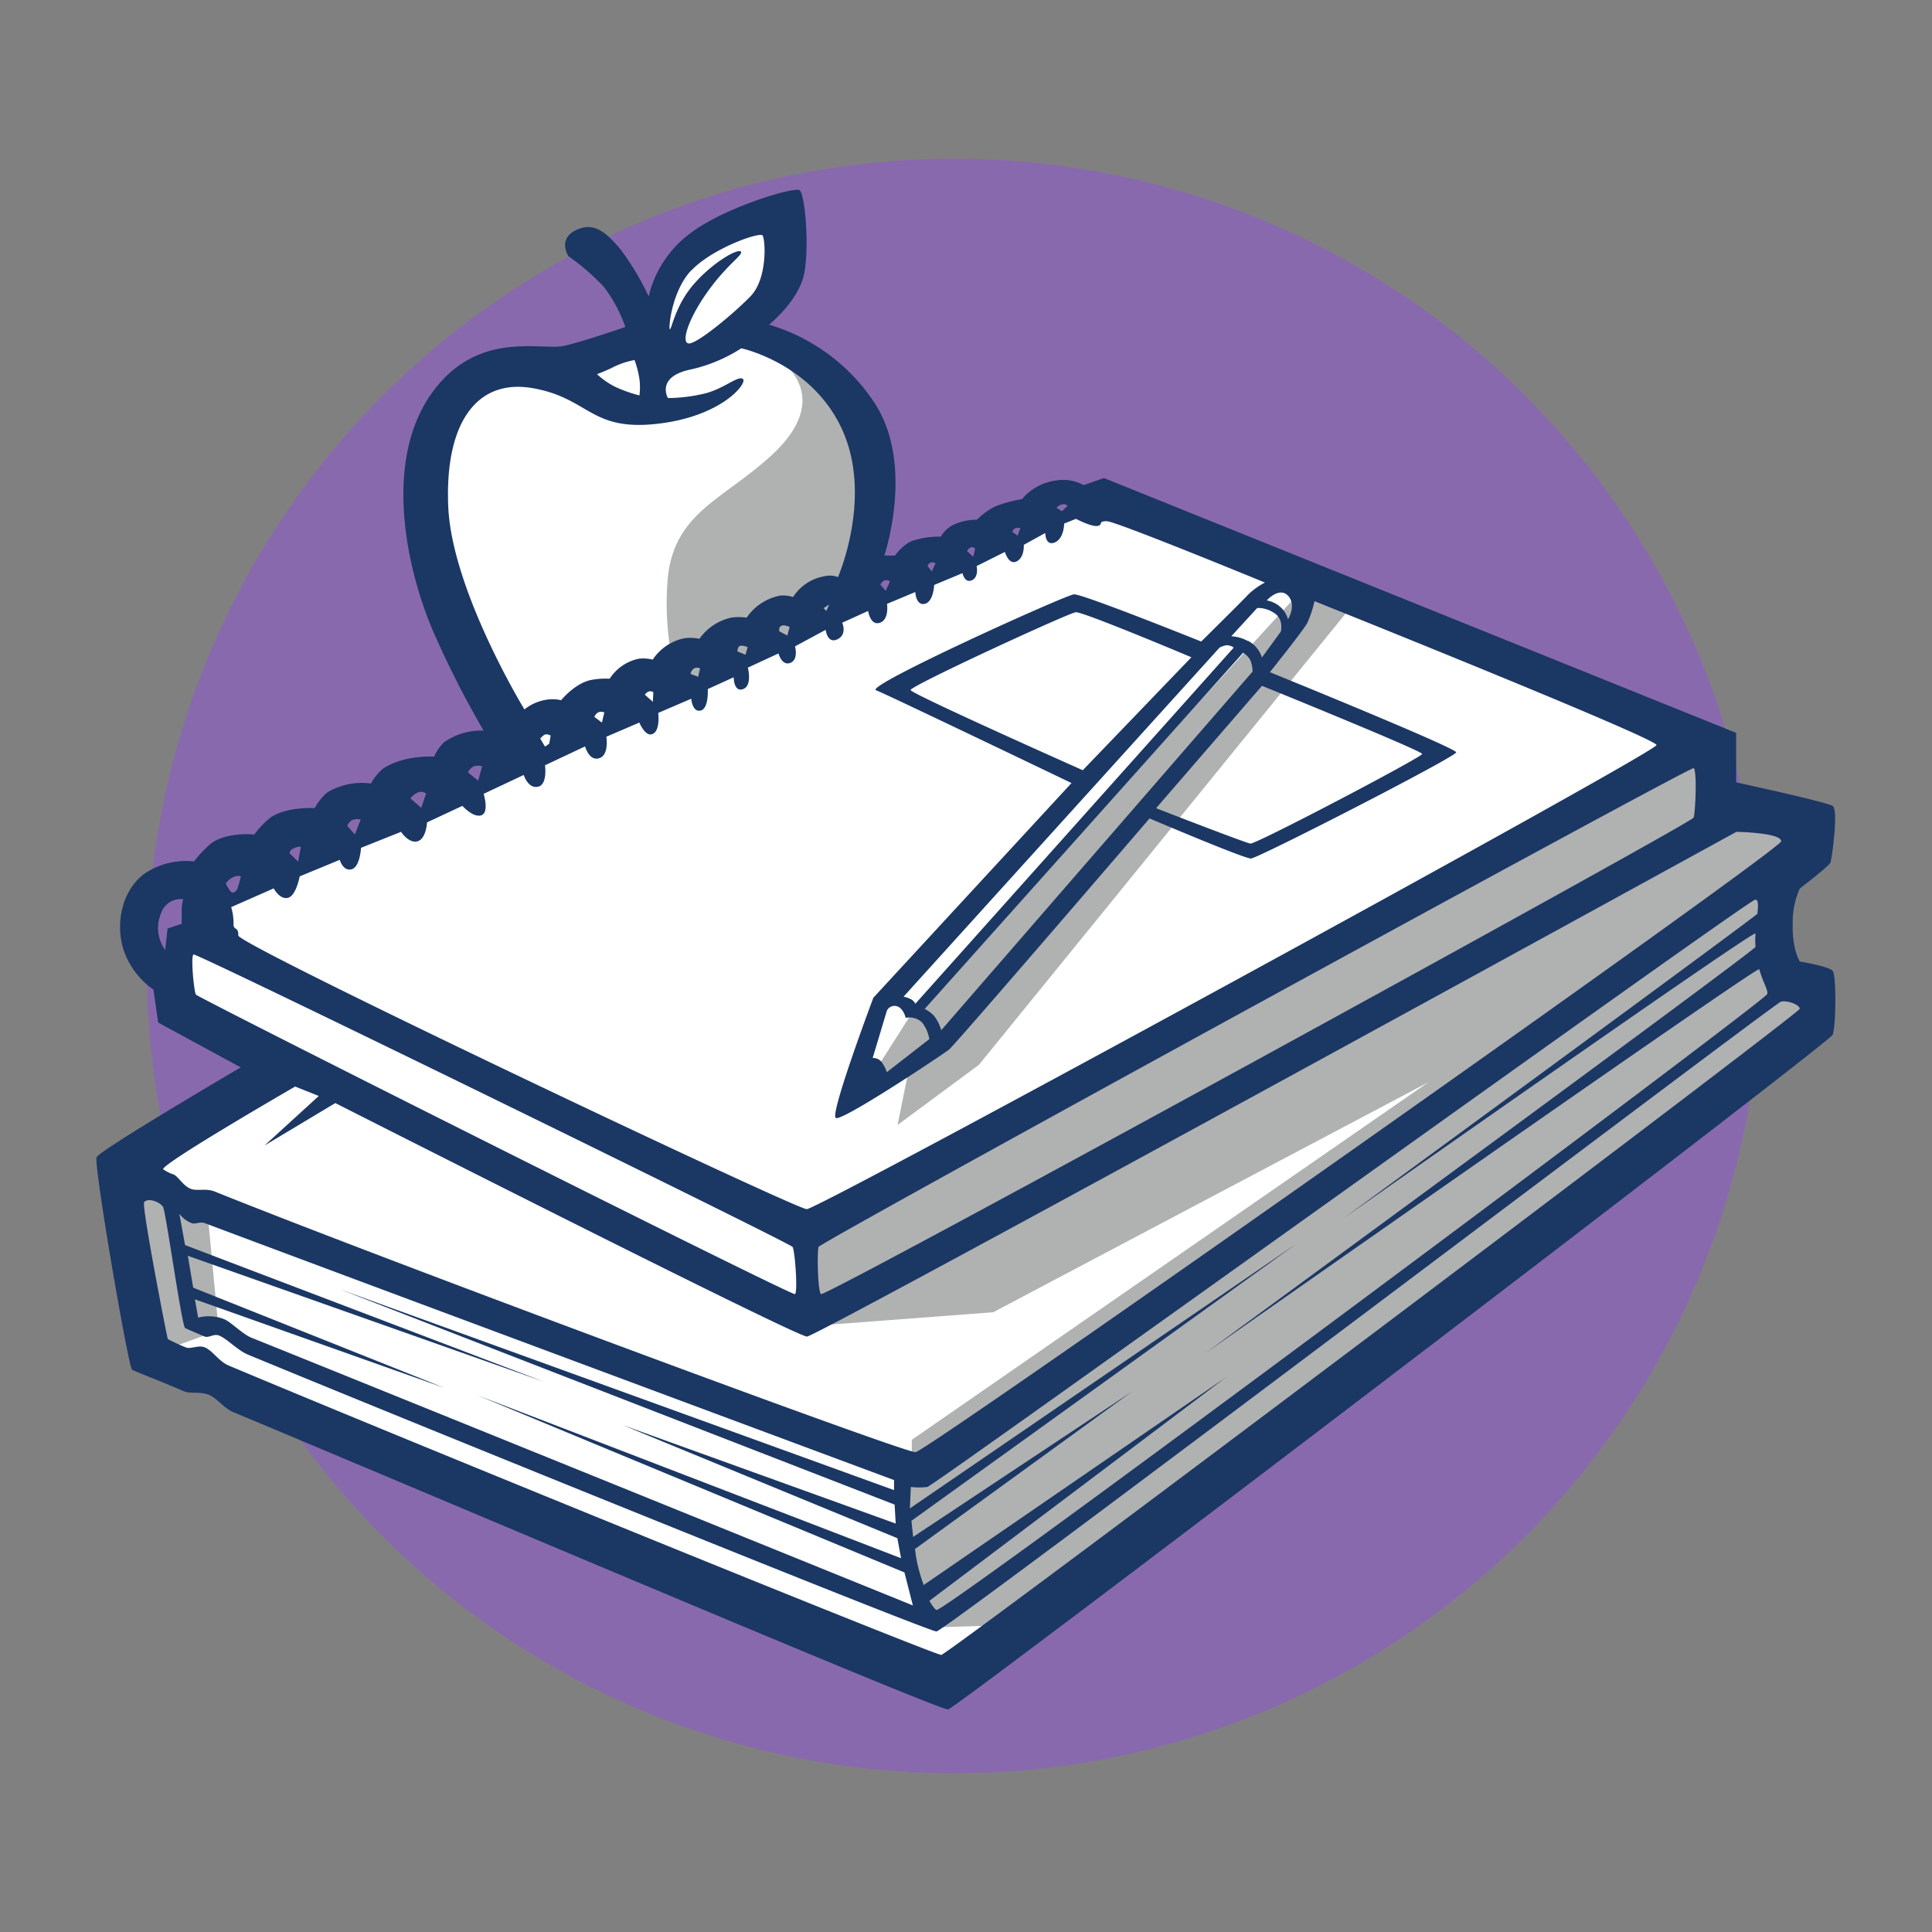
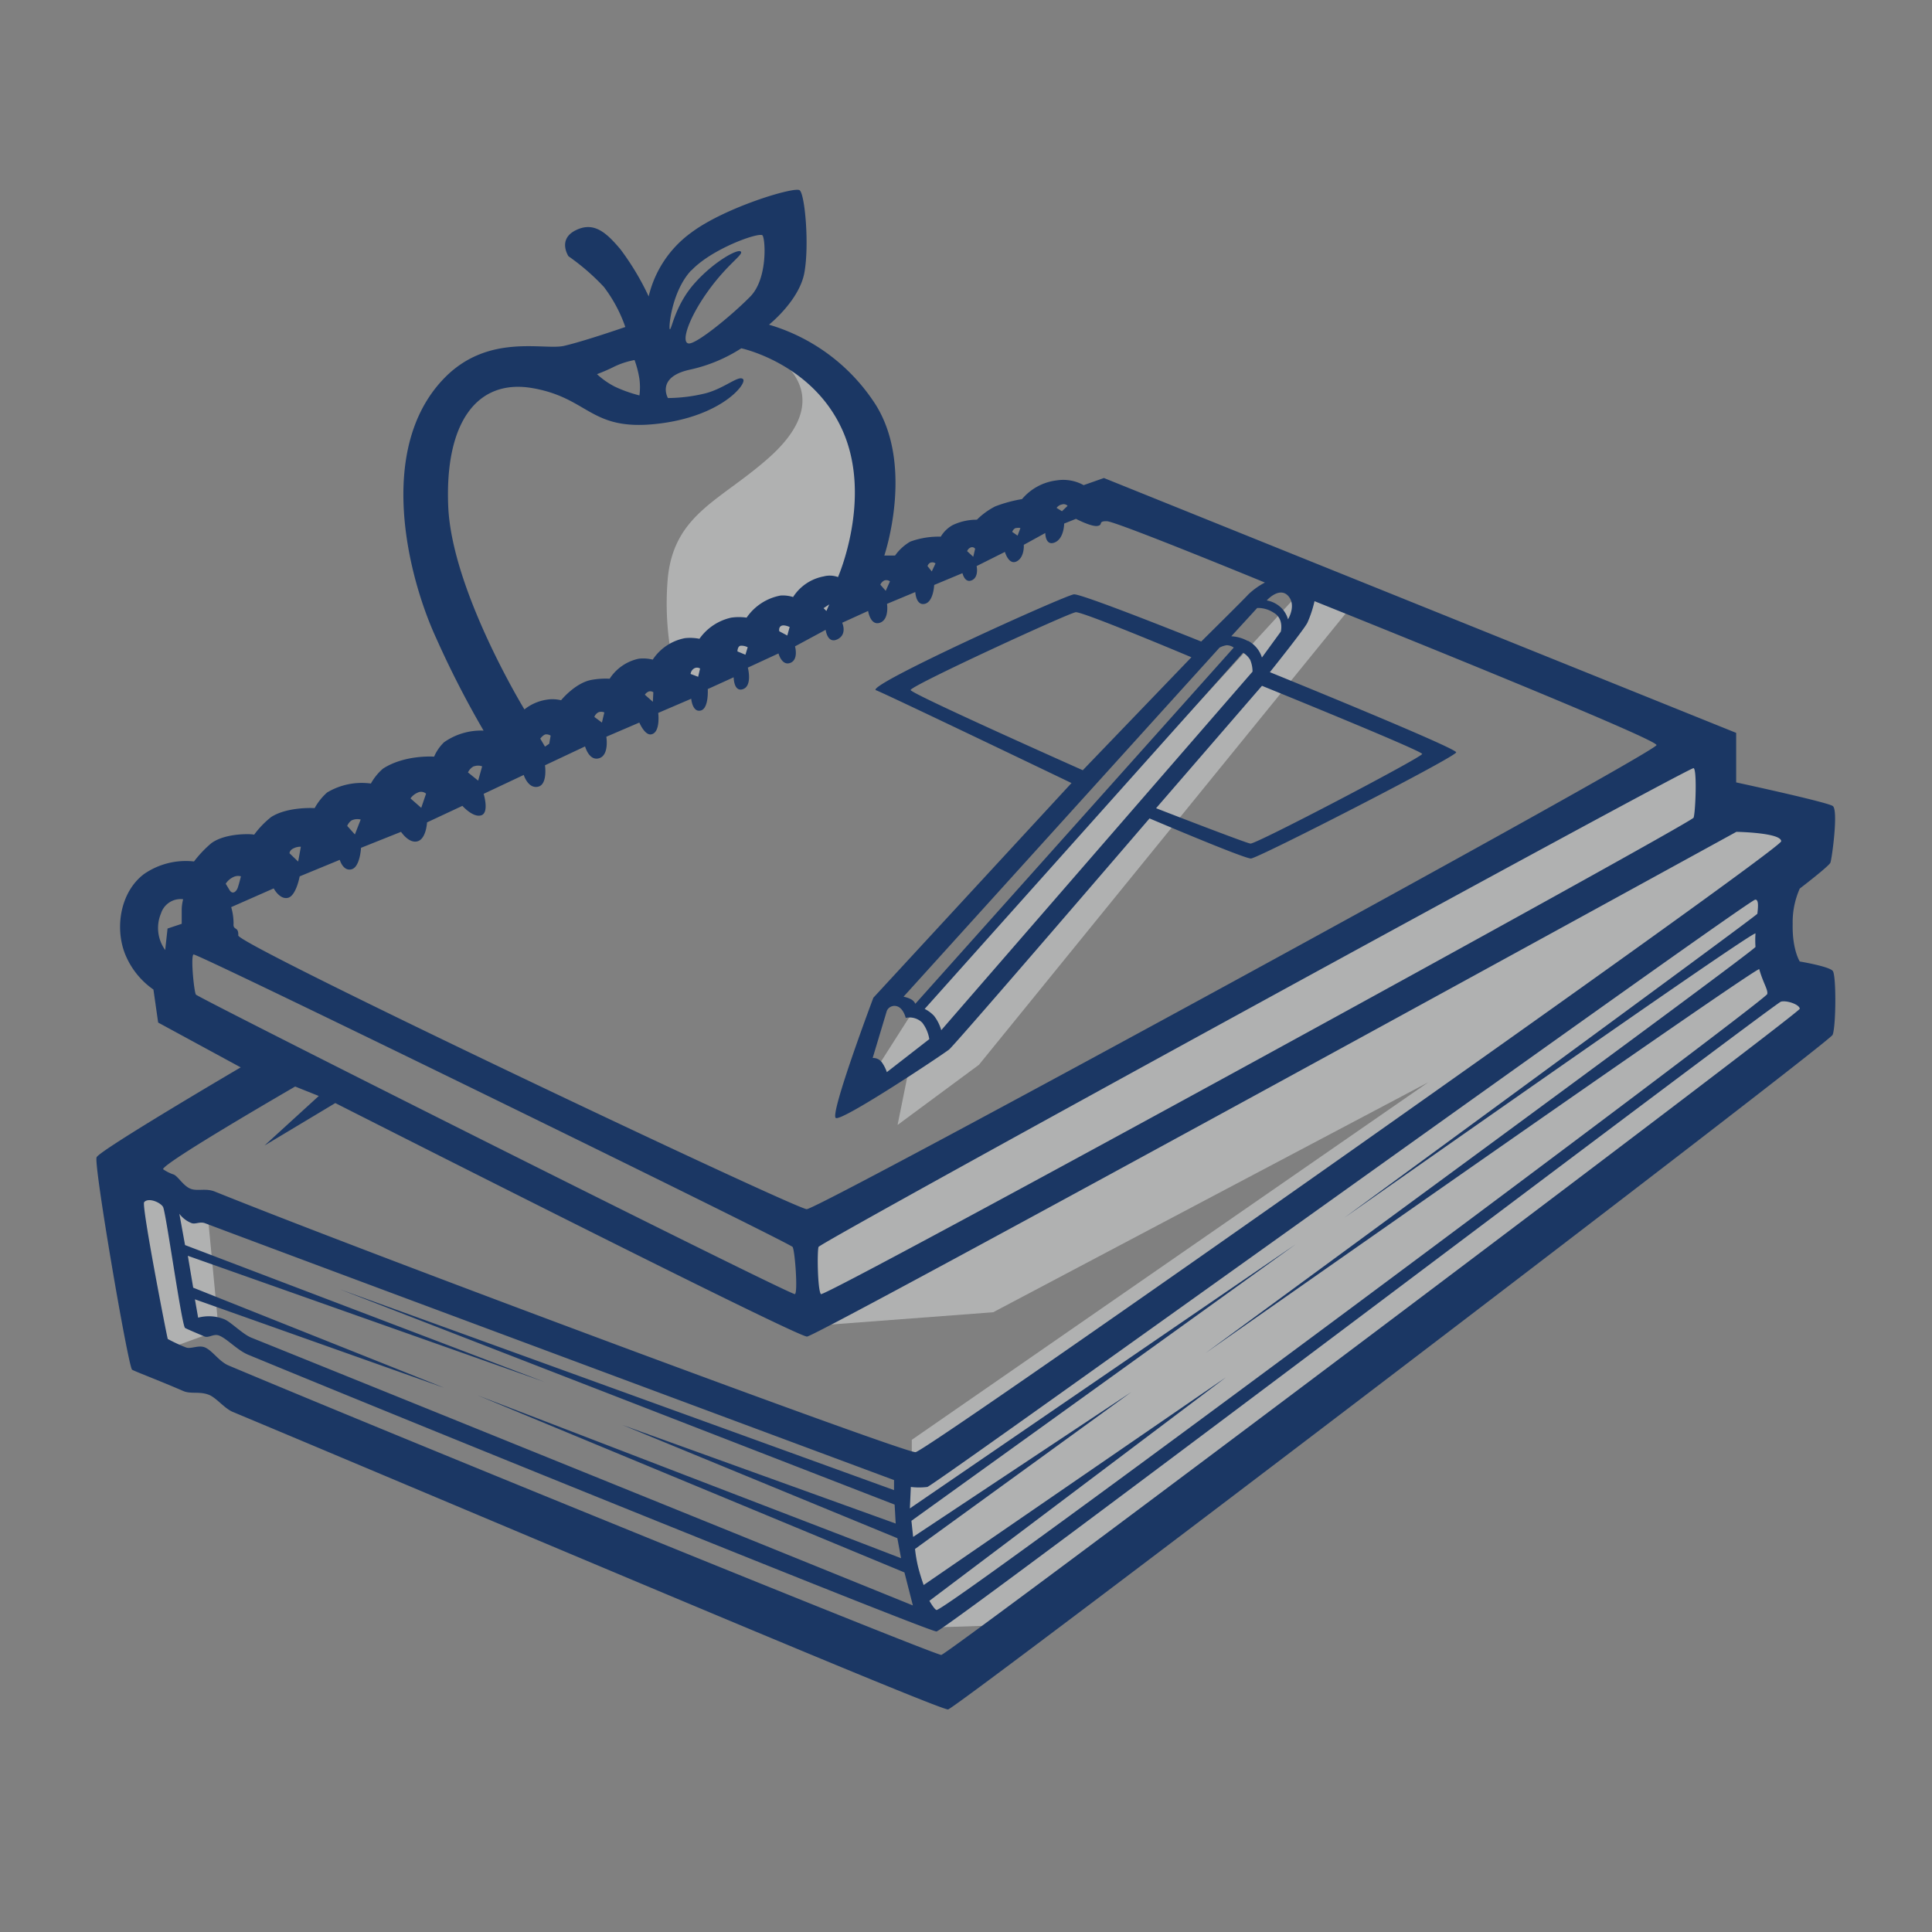
<svg xmlns="http://www.w3.org/2000/svg" id="Layer_1" data-name="Layer 1" viewBox="0 0 360 360">
  <rect x="0" y="0" width="360" height="360" fill="#808080" stroke="none" />
  <defs>
    <style>.cls-1{fill:#8969ae;}.cls-2{fill:#fff;}.cls-2,.cls-3,.cls-4{fill-rule:evenodd;}.cls-3{fill:#b0b1b1;}.cls-4{fill:#1b3764;}</style>
  </defs>
  <title>Artboard 1</title>
  <g id="Option_3" data-name="Option 3">
-     <circle id="Color_2" data-name="Color 2" class="cls-1" cx="177.75" cy="180" r="150.42" />
-     <path id="Color_1" data-name="Color 1" class="cls-2" d="M52.74,198.94l-29,19.34,5.71,36L175.8,312.78,337.54,191.91l.88-7.47-5.71-4-1.76-15.38,7.91-8.35-18-7.91-1.76-9.23L205.69,91.7l-3.07,3.52-44,18.9s7-18,3.52-29.89-22.86-22-22.86-22,5.28-6.59,6.59-12.3-.44-9.23-.44-9.23-11.87,2.2-16.7,7-6.15,13.63-6.15,13.63l-16.26,7.47s-12.31-2.64-18.9,4S80,100.93,85.7,114.12s11.43,29.45,11.43,29.45L37.36,170.37l-3.08,6.15.44,13.19Z" />
    <g id="Shadow">
      <path class="cls-3" d="M332.06,182.59l-2-15.82,7.25-9.89-17.14-7.25-.66-9.23L150.78,232l-.66,15.16,34.94-2.64,81.08-42.85L169.9,268.29v6.59h-2.64a58.76,58.76,0,0,0,2,14.5,129.36,129.36,0,0,0,5.28,13.85l20.43-.66L338,193.14l.66-6.59ZM28.84,220.83l-6.59,1.32,4,31,14.5-5.27-2-21.09ZM162,81.73c-4.61-13.18-20.43-17.14-20.43-17.14s16.48,7.25,2,20.43c-9,8.14-17.79,10.55-19.11,22.42a54.18,54.18,0,0,0,2.64,22.41l31-14.51S166.6,94.92,162,81.73Zm7.25,118-2,9.89,15.16-11.21L251,114l-7.91-4.61-73.83,80.42L160,204.34Z" />
    </g>
    <g id="Outline">
      <path class="cls-4" d="M341.51,180.92c-.67-.85-6.15-1.76-6.15-1.76s-1.43-2.22-1.32-7a15.39,15.39,0,0,1,1.32-6.59s5.44-4.16,5.71-4.83,1.52-9.8.44-10.55-18-4.4-18-4.4v-9.23L205.7,89.07l-3.78,1.33a7.83,7.83,0,0,0-5-.89A10,10,0,0,0,190.44,93a25.73,25.73,0,0,0-5,1.36,13.61,13.61,0,0,0-3.41,2.48,10.37,10.37,0,0,0-4.5,1,5.88,5.88,0,0,0-2.23,2.16,15.45,15.45,0,0,0-5.68.92,9,9,0,0,0-2.84,2.6l-2,0s5.92-17.44-2.2-29A35.53,35.53,0,0,0,143.29,60.5s5.64-4.48,6.59-9.67.1-14.66-.88-15.38-14,3.22-20.22,7.91a20.51,20.51,0,0,0-7.91,11.87,49.21,49.21,0,0,0-5.27-8.79c-2.63-3.11-4.94-5.23-8.35-3.52s-1.32,4.83-1.32,4.83a41.67,41.67,0,0,1,6.59,5.71,26.83,26.83,0,0,1,4,7.47s-7.67,2.66-11.43,3.52S90.86,62,82.64,70.61C70.07,83.77,76,107.51,81.32,119a178.69,178.69,0,0,0,8.79,17.14,12,12,0,0,0-7.37,2.17,8.23,8.23,0,0,0-1.85,2.68s-5.43-.41-9.52,2.23A10.17,10.17,0,0,0,69.11,146a12.58,12.58,0,0,0-8.16,1.67,11,11,0,0,0-2.32,2.91s-5-.32-8.1,1.66a17.05,17.05,0,0,0-3.18,3.3c.05-.13-5.2-.48-8,1.6a21.78,21.78,0,0,0-3.2,3.38,13.7,13.7,0,0,0-9.31,2.34c-4.41,3.32-5.49,10-3.52,14.94a14.82,14.82,0,0,0,5.27,6.59l.88,6.15,15.38,8.35S18.57,214.31,18,215.64s5.75,38.21,6.59,39.56c.11.18,4.72,1.9,9.57,4,1.44.61,3.06,0,4.83.73,1.37.58,2.84,2.51,4.39,3.16,39.36,16.46,131.69,55.66,133.28,55.44s164.18-124.16,164.82-125.7S342.18,181.77,341.51,180.92ZM33.86,169.5v2.64l-2.64.88-.44,4A7,7,0,0,1,30,170.2a3.84,3.84,0,0,1,4.13-2.64A7.8,7.8,0,0,0,33.86,169.5Zm281.72-17.14c-.34,1-162,89.59-162.62,88.78s-.71-7.92-.44-8.79,162.39-89.56,163.06-89.22S315.92,151.39,315.58,152.35ZM240,111c1.65,1.76,0,4.4,0,4.4a4.78,4.78,0,0,0-1.32-2.2,5.19,5.19,0,0,0-2.64-1.32S238.34,109.28,240,111Zm-12.75,9.67a4.28,4.28,0,0,1,1.32-.44,2.3,2.3,0,0,1,1.32.44l-59.33,66.37a1.88,1.88,0,0,0-.88-.88,5.25,5.25,0,0,0-1.32-.44Zm-25.49,22.85s-31.94-14.21-32.08-14.94,29.45-14.36,30.77-14.5S222,122.47,222,122.47Zm-33,46.15a3.37,3.37,0,0,1,3.08.88,6.7,6.7,0,0,1,1.32,3.08l-7.91,6.15a7,7,0,0,0-.88-1.76,2,2,0,0,0-1.76-.88l2.64-8.79a1.56,1.56,0,0,1,1.76-.88C168.34,187.74,168.78,189.71,168.78,189.71ZM172.3,188l59.33-66.37a3.75,3.75,0,0,1,1.32,1.32,5.56,5.56,0,0,1,.44,2.2l-58,66.81a8,8,0,0,0-1.32-2.64A6,6,0,0,0,172.3,188Zm62.85-60.21S265,139.9,265,140.49,234,157.34,233,157.19s-17.58-6.59-17.58-6.59Zm-2.64-8.35a7.17,7.17,0,0,0-3.08-.88l4.83-5.27a5.32,5.32,0,0,1,3.08.88c1.95,1.12,1.32,3.52,1.32,3.52l-3.52,4.83A5.27,5.27,0,0,0,232.51,119.39ZM197.88,94a1,1,0,0,1,1.05.26l-1.05,1-1-.62A1.58,1.58,0,0,1,197.88,94Zm-8.53,4.4a1.81,1.81,0,0,1,.79,0l-.53,1.41-1-.7S188.83,98.47,189.35,98.38Zm-8.44,3.6a.67.67,0,0,1,.79.26l-.35,1.49-1.14-1.05A1.2,1.2,0,0,1,180.91,102Zm-7.38,2.81a.92.92,0,0,1,.79.18l-.7,1.49-.79-1S173,104.89,173.53,104.8Zm-8.7,3.34a1.1,1.1,0,0,1,1,.18l-.79,1.76-1-1.14A1.55,1.55,0,0,1,164.83,108.14Zm-36-57.75c3.68-3.93,12.06-7,13.19-6.59.58.22,1.16,8-2.2,11.43S129.84,64.1,128.35,64s-.19-4.47,3.52-9.67,6.8-6.94,6.15-7.47-5.24,2.05-8.79,6.15c-3.39,3.92-4.08,8.33-4.4,8.35S125.11,54.32,128.79,50.39ZM114.6,68.25a15,15,0,0,1,3.64-1.16,18.75,18.75,0,0,1,.91,3.53,11.88,11.88,0,0,1,0,3.06,25.35,25.35,0,0,1-4.6-1.64,14.91,14.91,0,0,1-3.31-2.32A34.11,34.11,0,0,0,114.6,68.25ZM83.52,94.34c-.65-15.67,5.4-23.87,15.82-22S110,80.29,122.2,79s17.05-7.54,16.26-8.35-3.44,1.71-7,2.64a30.33,30.33,0,0,1-7,.88s-2.27-3.86,4-5.27a29,29,0,0,0,9.67-4s13.34,2.82,18.9,15.38-.88,27.25-.88,27.25a4.44,4.44,0,0,0-2.69-.12,8.65,8.65,0,0,0-5.68,3.84,6.29,6.29,0,0,0-2.34-.28,9.84,9.84,0,0,0-6.32,4.12,10,10,0,0,0-2.87,0,9.84,9.84,0,0,0-5.92,3.94,8.9,8.9,0,0,0-2.7-.12,9.26,9.26,0,0,0-6,4,7.45,7.45,0,0,0-2.6-.17,8.56,8.56,0,0,0-5.43,3.73,14.75,14.75,0,0,0-3.51.24c-3,.63-5.54,3.77-5.54,3.77a6.82,6.82,0,0,0-2.76-.09,8.7,8.7,0,0,0-4.07,1.8S84.17,110,83.52,94.34Zm71,18.28-.53,1.23-.53-.53Zm-7.38,4.22-.44,1.58-1.49-.79s-.18-.7.35-1S147.16,116.84,147.16,116.84Zm-7.82,3.78L138.9,122l-1.49-.62s0-.88.53-1.05A2.42,2.42,0,0,1,139.34,120.62Zm-8.88,4-.35,1.49-1.41-.53a1.39,1.39,0,0,1,.7-1.05A1.06,1.06,0,0,1,130.46,124.58Zm-8.7,4.39-.09,1.76-1.49-1.32a1.56,1.56,0,0,1,.79-.62A1.08,1.08,0,0,1,121.76,129Zm-9.14,3.78-.44,1.85-1.41-1.05a1.6,1.6,0,0,1,.79-.88A1.53,1.53,0,0,1,112.61,132.75Zm-10,4.31-.26,1.49-.79.53-.88-1.49s.53-.7,1-.79A1.56,1.56,0,0,1,102.59,137.06Zm-14.27,5.7a2.15,2.15,0,0,1,1.51,0l-.74,2.66-1.9-1.53A2.47,2.47,0,0,1,88.33,142.76ZM77.82,147.7a1.4,1.4,0,0,1,1.57.19l-.9,2.64-2-1.76A3.13,3.13,0,0,1,77.82,147.7Zm-12.24,5.14a2.51,2.51,0,0,1,1.63-.13l-1.08,2.78L64.7,153.9A2.22,2.22,0,0,1,65.58,152.83Zm-10.9,5.25a2.77,2.77,0,0,1,1.38-.31l-.5,2.76L53.95,159S53.92,158.46,54.68,158.08ZM51,165.54s1.1,2.11,2.64,1.76,2.2-4,2.2-4l7.47-3.08s.61,2.18,2.2,1.76,1.76-4,1.76-4L74.73,155s1.46,2.23,3.08,1.76,1.76-3.52,1.76-3.52l6.59-3.08s2,2.26,3.52,1.76.44-4,.44-4l7.47-3.52s.79,2.58,2.64,2.2,1.32-4,1.32-4l7.47-3.52s.75,2.8,2.64,2.2,1.32-4,1.32-4l6.15-2.64s1,2.4,2.2,2.2c1.79-.3,1.32-4,1.32-4l6.15-2.64s.21,2.57,1.76,2.2,1.32-4,1.32-4l4.83-2.2s0,2.84,1.76,2.2.88-4,.88-4l5.71-2.64s.62,2.36,2.2,1.76.88-3.08.88-3.08l5.71-3.08s.32,2.68,2.2,1.76.88-3.08.88-3.08l4.83-2.2s.42,2.81,2.2,2.2,1.32-3.52,1.32-3.52l5.27-2.2s.12,2.57,1.76,2.2,1.76-3.52,1.76-3.52l5.27-2.2s.42,1.93,1.76,1.32.88-2.64.88-2.64l5.27-2.64s.71,2.53,2.2,1.76,1.32-3.08,1.32-3.08l4-2.2s0,2.48,1.76,1.76,1.76-3.52,1.76-3.52l2.2-.88s2.85,1.5,4,1.32,0-.92,1.76-.88,29.45,11.43,29.45,11.43a13.6,13.6,0,0,0-3.08,2.2c-.9,1-8.79,8.79-8.79,8.79s-22.39-9-23.73-8.79c-1.82.24-39.17,17.13-36.86,17.87,1.2.38,36.42,17.29,36.42,17.29l-36.92,40s-8.17,21.73-7,22.41,19.92-11.81,21.1-12.75,37.36-43.07,37.36-43.07,17.71,7.54,18.9,7.47c1.4-.08,38.2-18.95,38.24-19.78s-34.72-14.94-34.72-14.94,6.47-8.07,7-9.23a21.16,21.16,0,0,0,1.32-4s63.63,25.48,63.73,26.81S152.5,225.38,150.32,225.31s-106-49.25-105.92-51-1-.87-.88-2.2a10.81,10.81,0,0,0-.44-3.08Zm-7.62-2.06a2,2,0,0,1,1.51-.19s-.24,1.05-.57,2.07c-.24.76-1,1.45-1.58.44l-.68-1.13A3.43,3.43,0,0,1,43.37,163.48Zm-6.88,21.84c-.35-.57-1-7.13-.44-7.47s111.19,53.78,111.63,54.5,1,8.41.44,8.79S36.84,185.89,36.49,185.32ZM55,202.46l4.4,1.76-10.11,9.23,13.19-7.91s86.1,43.67,87.9,43.51c2.22-.2,173.17-94.05,173.17-94.05s8.36.14,8.35,1.76-159,113.58-161.3,113.83c-1.94.21-99.38-36-130.55-48.55-1.75-.71-3.3,0-4.61-.56s-2.26-2.27-3.06-2.62a7.7,7.7,0,0,1-2-1C30.53,216.6,55,202.46,55,202.46Zm117.11,92.89s-.65-1.8-1.07-3.53a27.07,27.07,0,0,1-.54-3.19l40.32-29.25-40.67,27-.32-3,71.61-51.53-71.9,49.22.18-4a12.48,12.48,0,0,0,3.08,0c1.27-.23,153-109.43,154.27-109.44.6,0,.57,1.07.39,2.63,0,.32-77,56.68-77,56.68s76.71-53.94,76.65-53a18,18,0,0,0,0,2.5c0,.62-102.51,75.71-102.51,75.71s103-72.26,103.21-71.56c.73,2.6,1.67,3.83,1.49,4.64C329,186.47,176.08,300.51,174.5,300c-.42-.13-1.32-1.71-1.32-1.71l55.28-41.66ZM36,239.94l-1-5.94,66.48,23.51L34.48,232l-1.06-5.83a5.21,5.21,0,0,0,2.28,1.74c.68.26,1.5-.31,2.45,0,23.56,8.87,128.44,47.88,128.44,47.88v1.87L63.36,240.25l103.34,40.11.2,3.53L116,265.53l51.21,21.09.69,3.73L89,260l79.53,33,1.57,6.15s-94.36-38.26-123.28-49.9c-1.61-.65-3.89-3-5.06-3.44a7.71,7.71,0,0,0-4.84-.28l-.6-3.42,46.49,16.5Zm139.43,68.44c-1.12.11-99-39.71-132.81-53.93-1.82-.76-3-2.77-4.44-3.38-1.18-.5-2.66.37-3.54,0a30.55,30.55,0,0,1-3.38-1.57c-.14-.34-4.92-24.85-4.4-25.49.76-.92,3,0,3.52.88s3.38,21.39,4.07,22.52c0,.07,1.34.64,3.65,1.62.8.34,1.73-.59,2.77-.15,1.55.65,3.36,2.72,5.39,3.56C79.74,266.28,173.09,304.06,174.5,304c1.69-.09,156.11-117,157.34-117.35,1-.31,3.47.5,3.52,1.32S176.73,308.25,175.38,308.38Z" />
    </g>
  </g>
</svg>